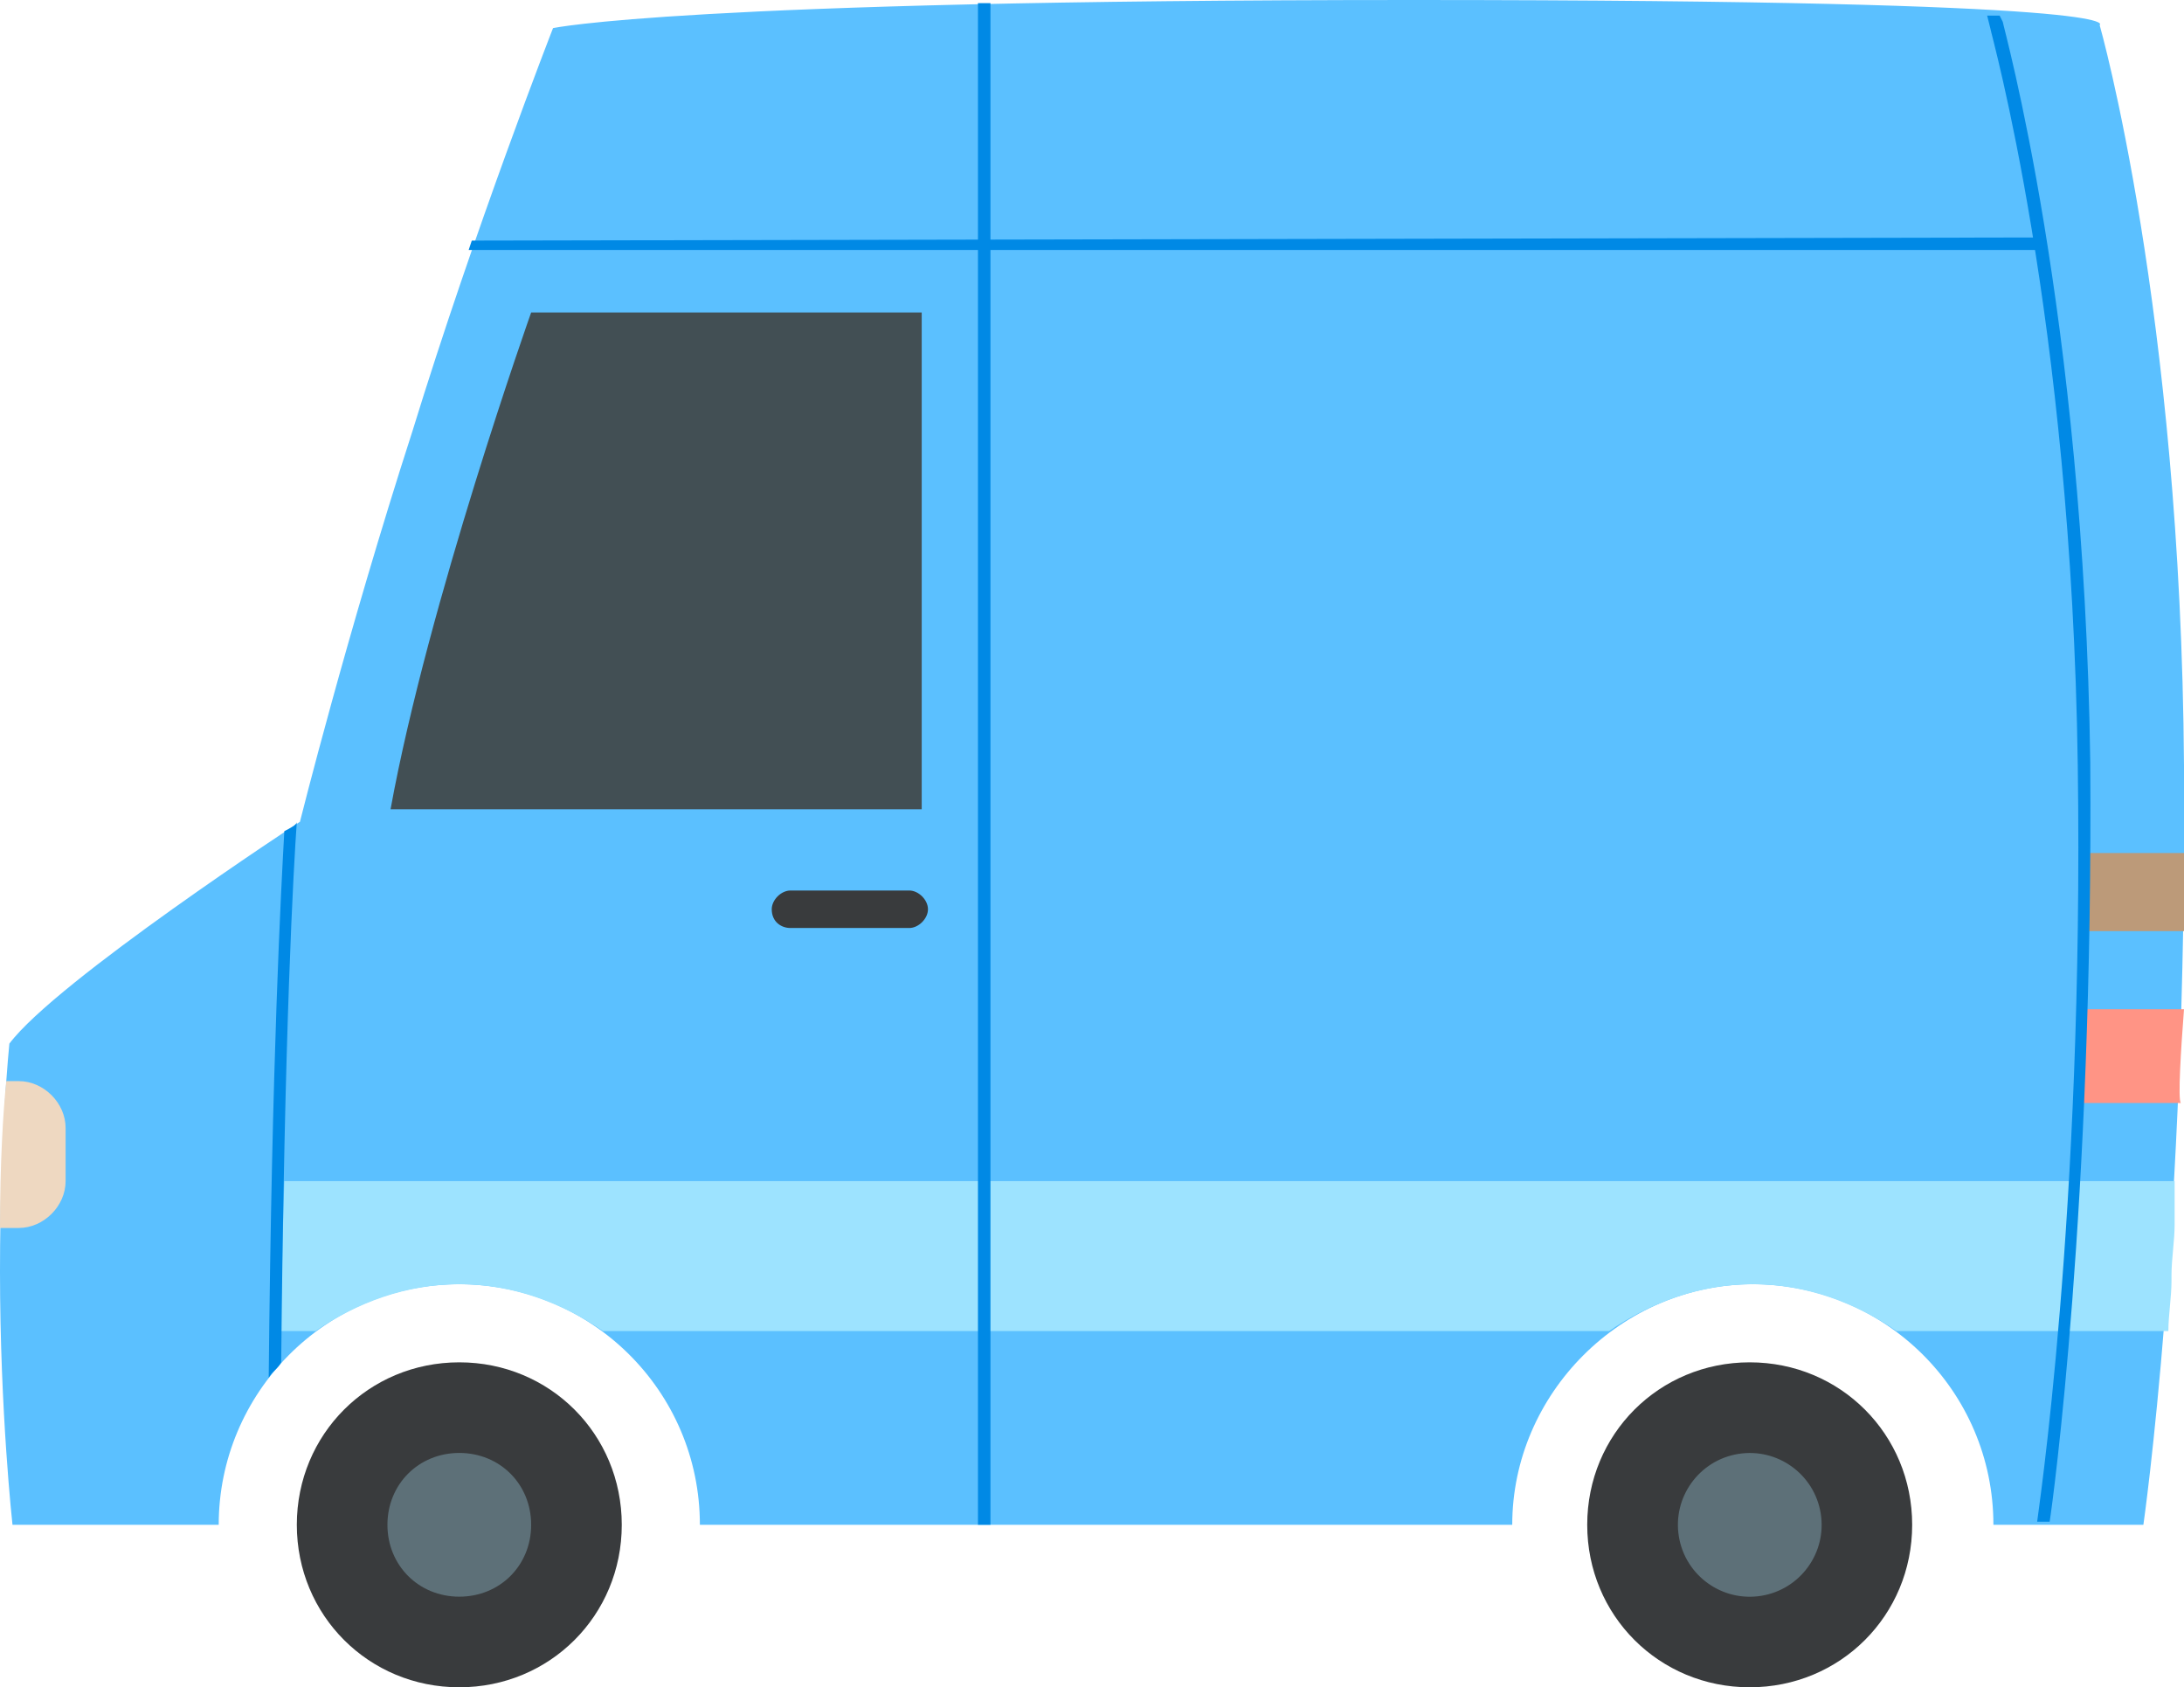
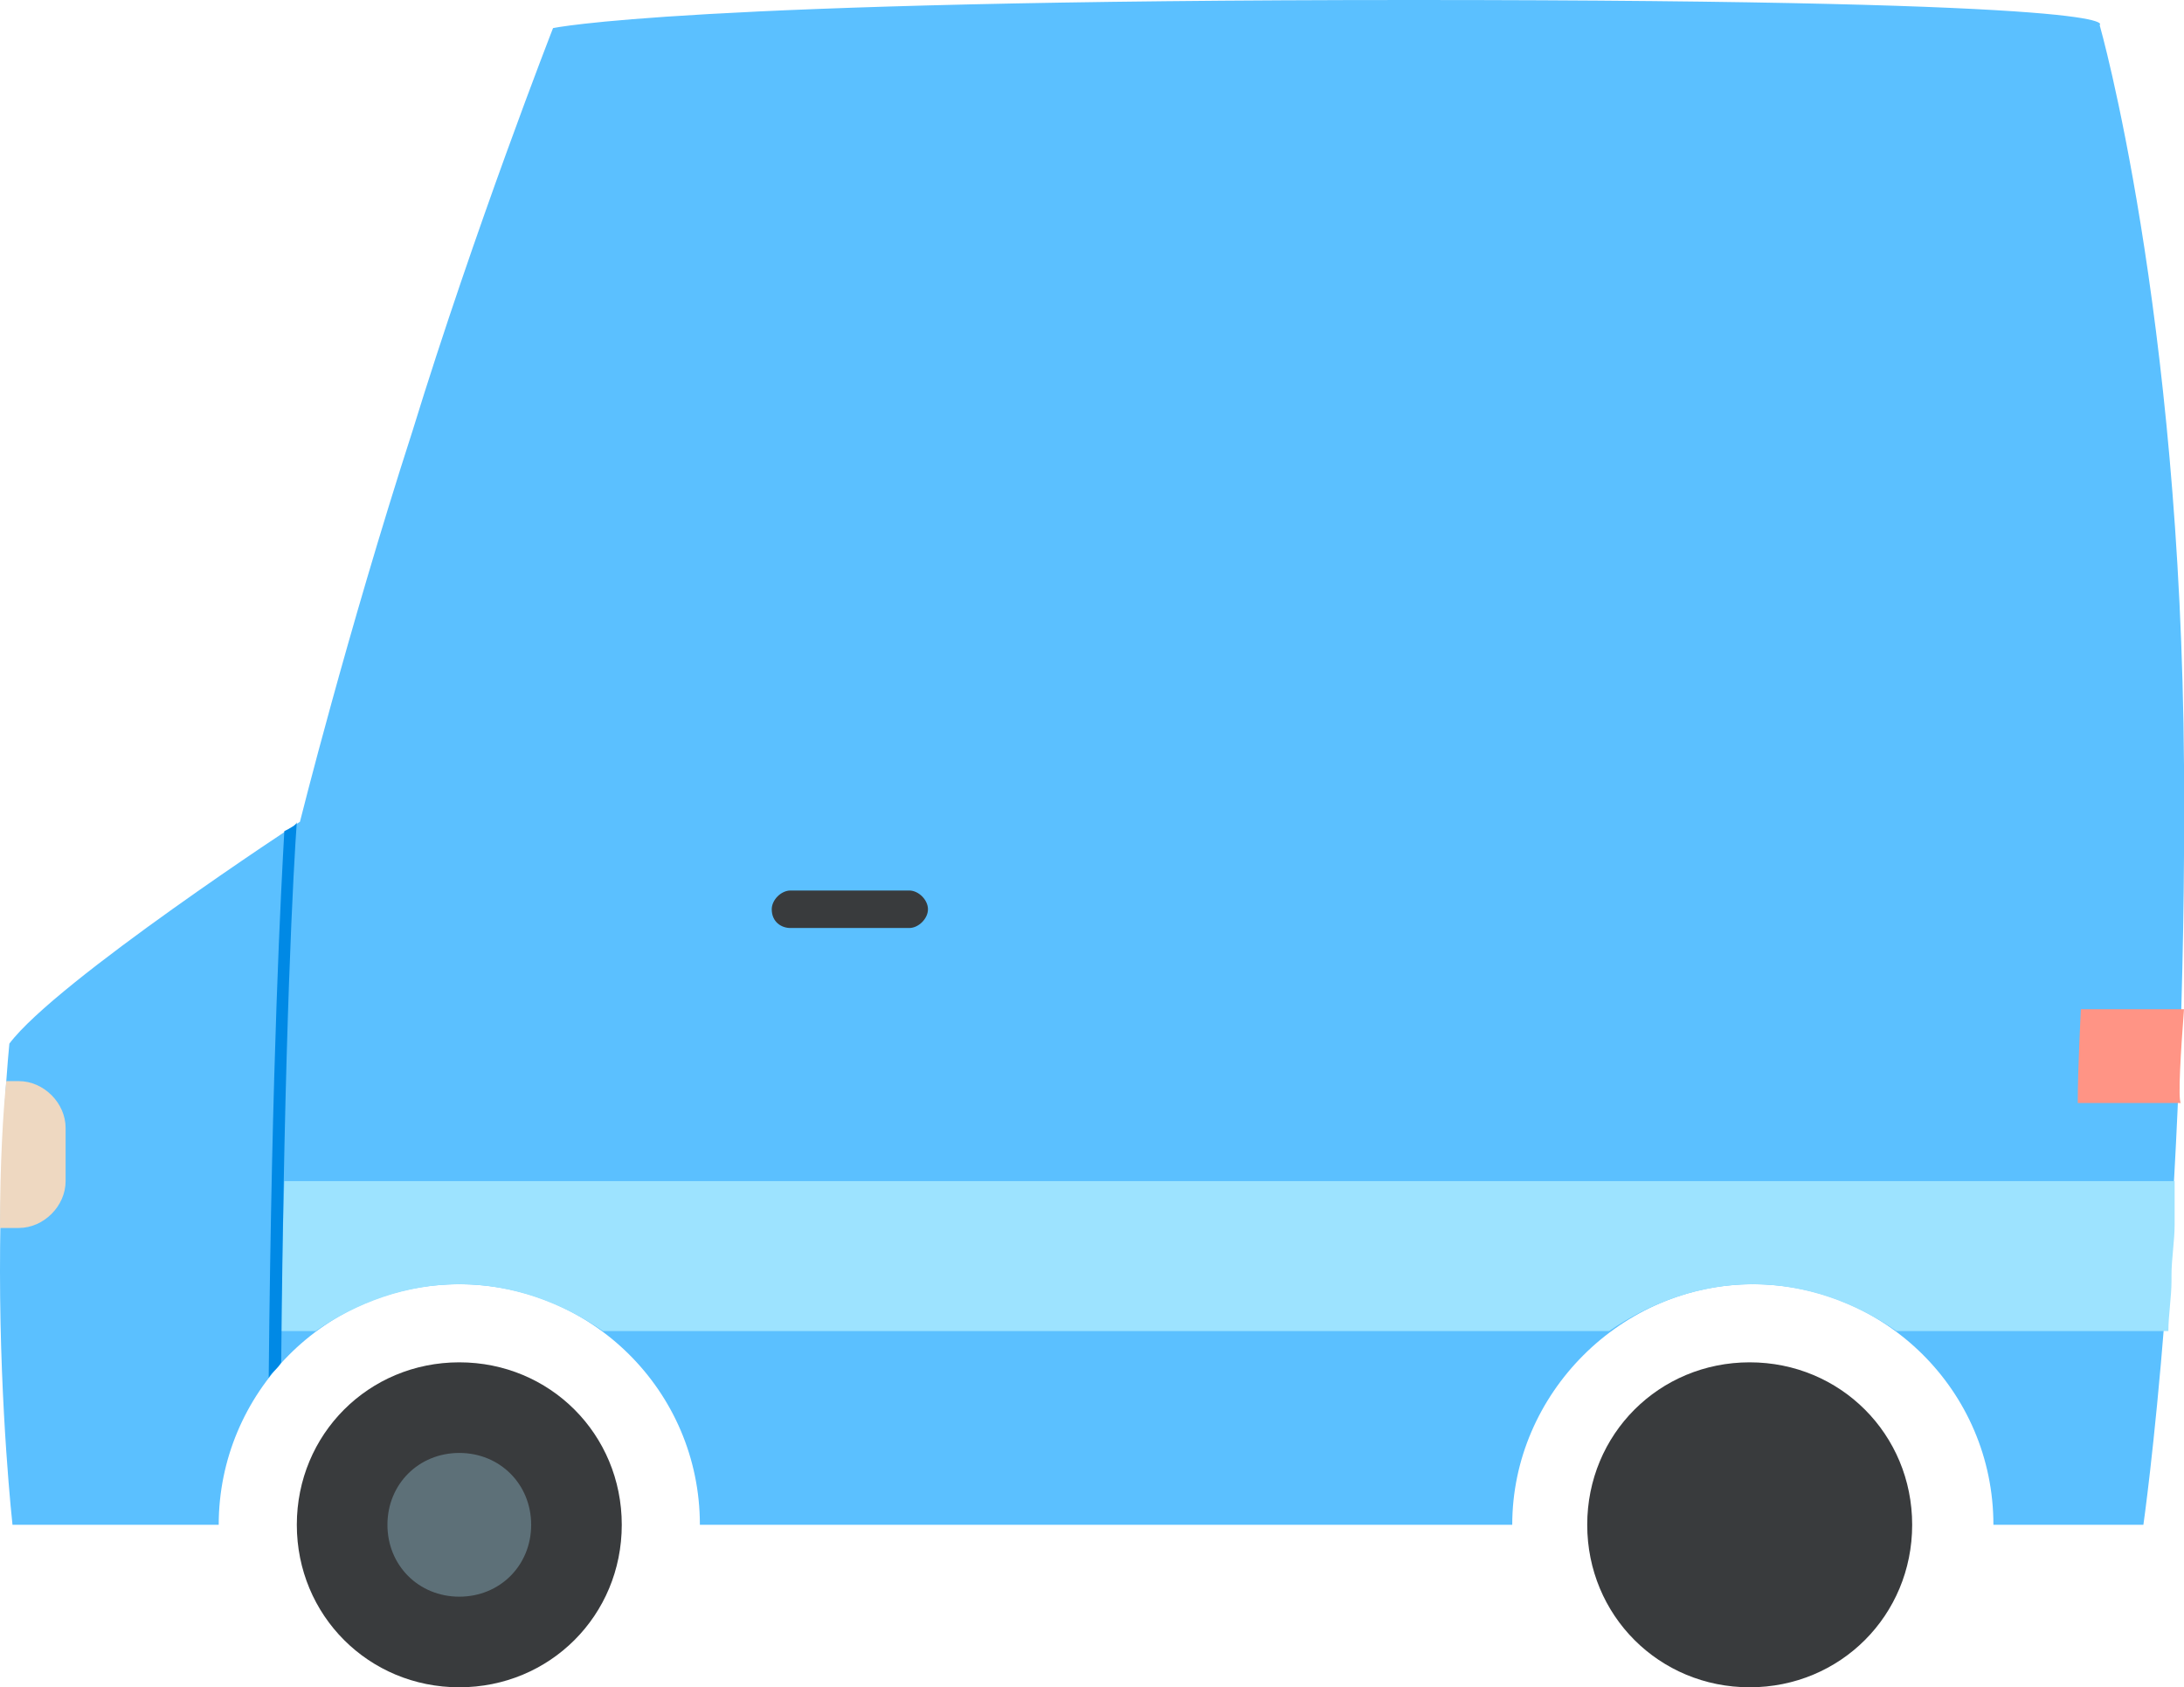
<svg xmlns="http://www.w3.org/2000/svg" version="1.1" id="Layer_1" x="0" y="0" width="69.9" height="54" xml:space="preserve">
  <style>.st1{fill:#0089e5}.st5{fill:#393b3d}.st7{fill:#5d7078}</style>
  <switch>
    <g>
      <path d="M.3 33.4c1.5-2 9.3-7.1 9.3-7.1s1.5-6 3.6-12.5C15.2 7.3 17.7.9 17.7.9S21.8 0 45.2 0s22 .8 22 .8 2.6 9.1 2.7 23.7c.1 14.6-1.3 24.3-1.3 24.3h-4.8c0-4.3-3.5-7.7-7.7-7.7s-7.7 3.5-7.7 7.7h-26c0-4.3-3.5-7.7-7.7-7.7-4.3 0-7.7 3.5-7.7 7.7H.4S0 45.2 0 40.7c0-4.4.3-7.3.3-7.3z" fill="#5bc0ff" />
-       <path class="st1" d="M15 8h50.2l.1-.4-50.2.1z" />
      <path d="M69.9 32.3h-3.3s-.1 1.9-.1 3h3.3c-.1-.1 0-1.7.1-3z" fill="#ff9485" />
-       <path d="M69.9 27.3h-3.3v2.5h3.3v-2.5z" fill="#bc9a79" />
      <path d="M9.1 37.8h60.5V39.2c0 .5-.1 1.1-.1 1.6v.2c0 .5-.1 1.1-.1 1.6h-8.7c-1.3-.9-2.9-1.5-4.6-1.5-1.7 0-3.3.6-4.6 1.5H19.3c-1.3-.9-2.9-1.5-4.6-1.5-1.7 0-3.3.6-4.6 1.5H9c0-1.7.1-4.8.1-4.8z" fill="#9de3ff" />
-       <path class="st1" d="M64 .5l.1.2c0 .1 2.6 9.3 2.8 23.7.1 14.1-1.2 23.7-1.3 24.3h-.4c0-.1 1.5-9.8 1.3-24.2C66.3 10.1 63.7 1 63.7.9l-.1-.4h.4zM31.3.1h.4v48.7h-.4z" />
      <path class="st5" d="M56 54c2.9 0 5.2-2.3 5.2-5.2 0-2.9-2.3-5.2-5.2-5.2-2.9 0-5.2 2.3-5.2 5.2 0 2.9 2.3 5.2 5.2 5.2zM14.7 54c2.9 0 5.2-2.3 5.2-5.2 0-2.9-2.3-5.2-5.2-5.2-2.9 0-5.2 2.3-5.2 5.2 0 2.9 2.3 5.2 5.2 5.2z" />
      <path class="st1" d="M9 43.6c-.1.2-.3.3-.4.5.1-10.3.4-15.7.5-17.5.2-.1.4-.2.4-.3-.1 1.4-.4 6.6-.5 17.3z" />
      <path class="st5" d="M25.3 29.7h3.8c.3 0 .6-.3.6-.6s-.3-.6-.6-.6h-3.8c-.3 0-.6.3-.6.6 0 .4.3.6.6.6z" />
-       <path d="M29.5 10H17s-3.3 9.3-4.5 15.9h17V10z" fill="#424f54" />
-       <ellipse transform="rotate(-9.213 56.013 48.786)" class="st7" cx="56" cy="48.8" rx="2.3" ry="2.3" />
      <path class="st7" d="M12.4 48.8c0 1.3 1 2.3 2.3 2.3 1.3 0 2.3-1 2.3-2.3 0-1.3-1-2.3-2.3-2.3-1.3 0-2.3 1-2.3 2.3z" />
      <path d="M.2 34.6h.4c.8 0 1.5.7 1.5 1.5v1.7c0 .8-.7 1.5-1.5 1.5H0c0-2.1.1-3.7.2-4.7z" fill="#eed8c1" />
    </g>
  </switch>
</svg>